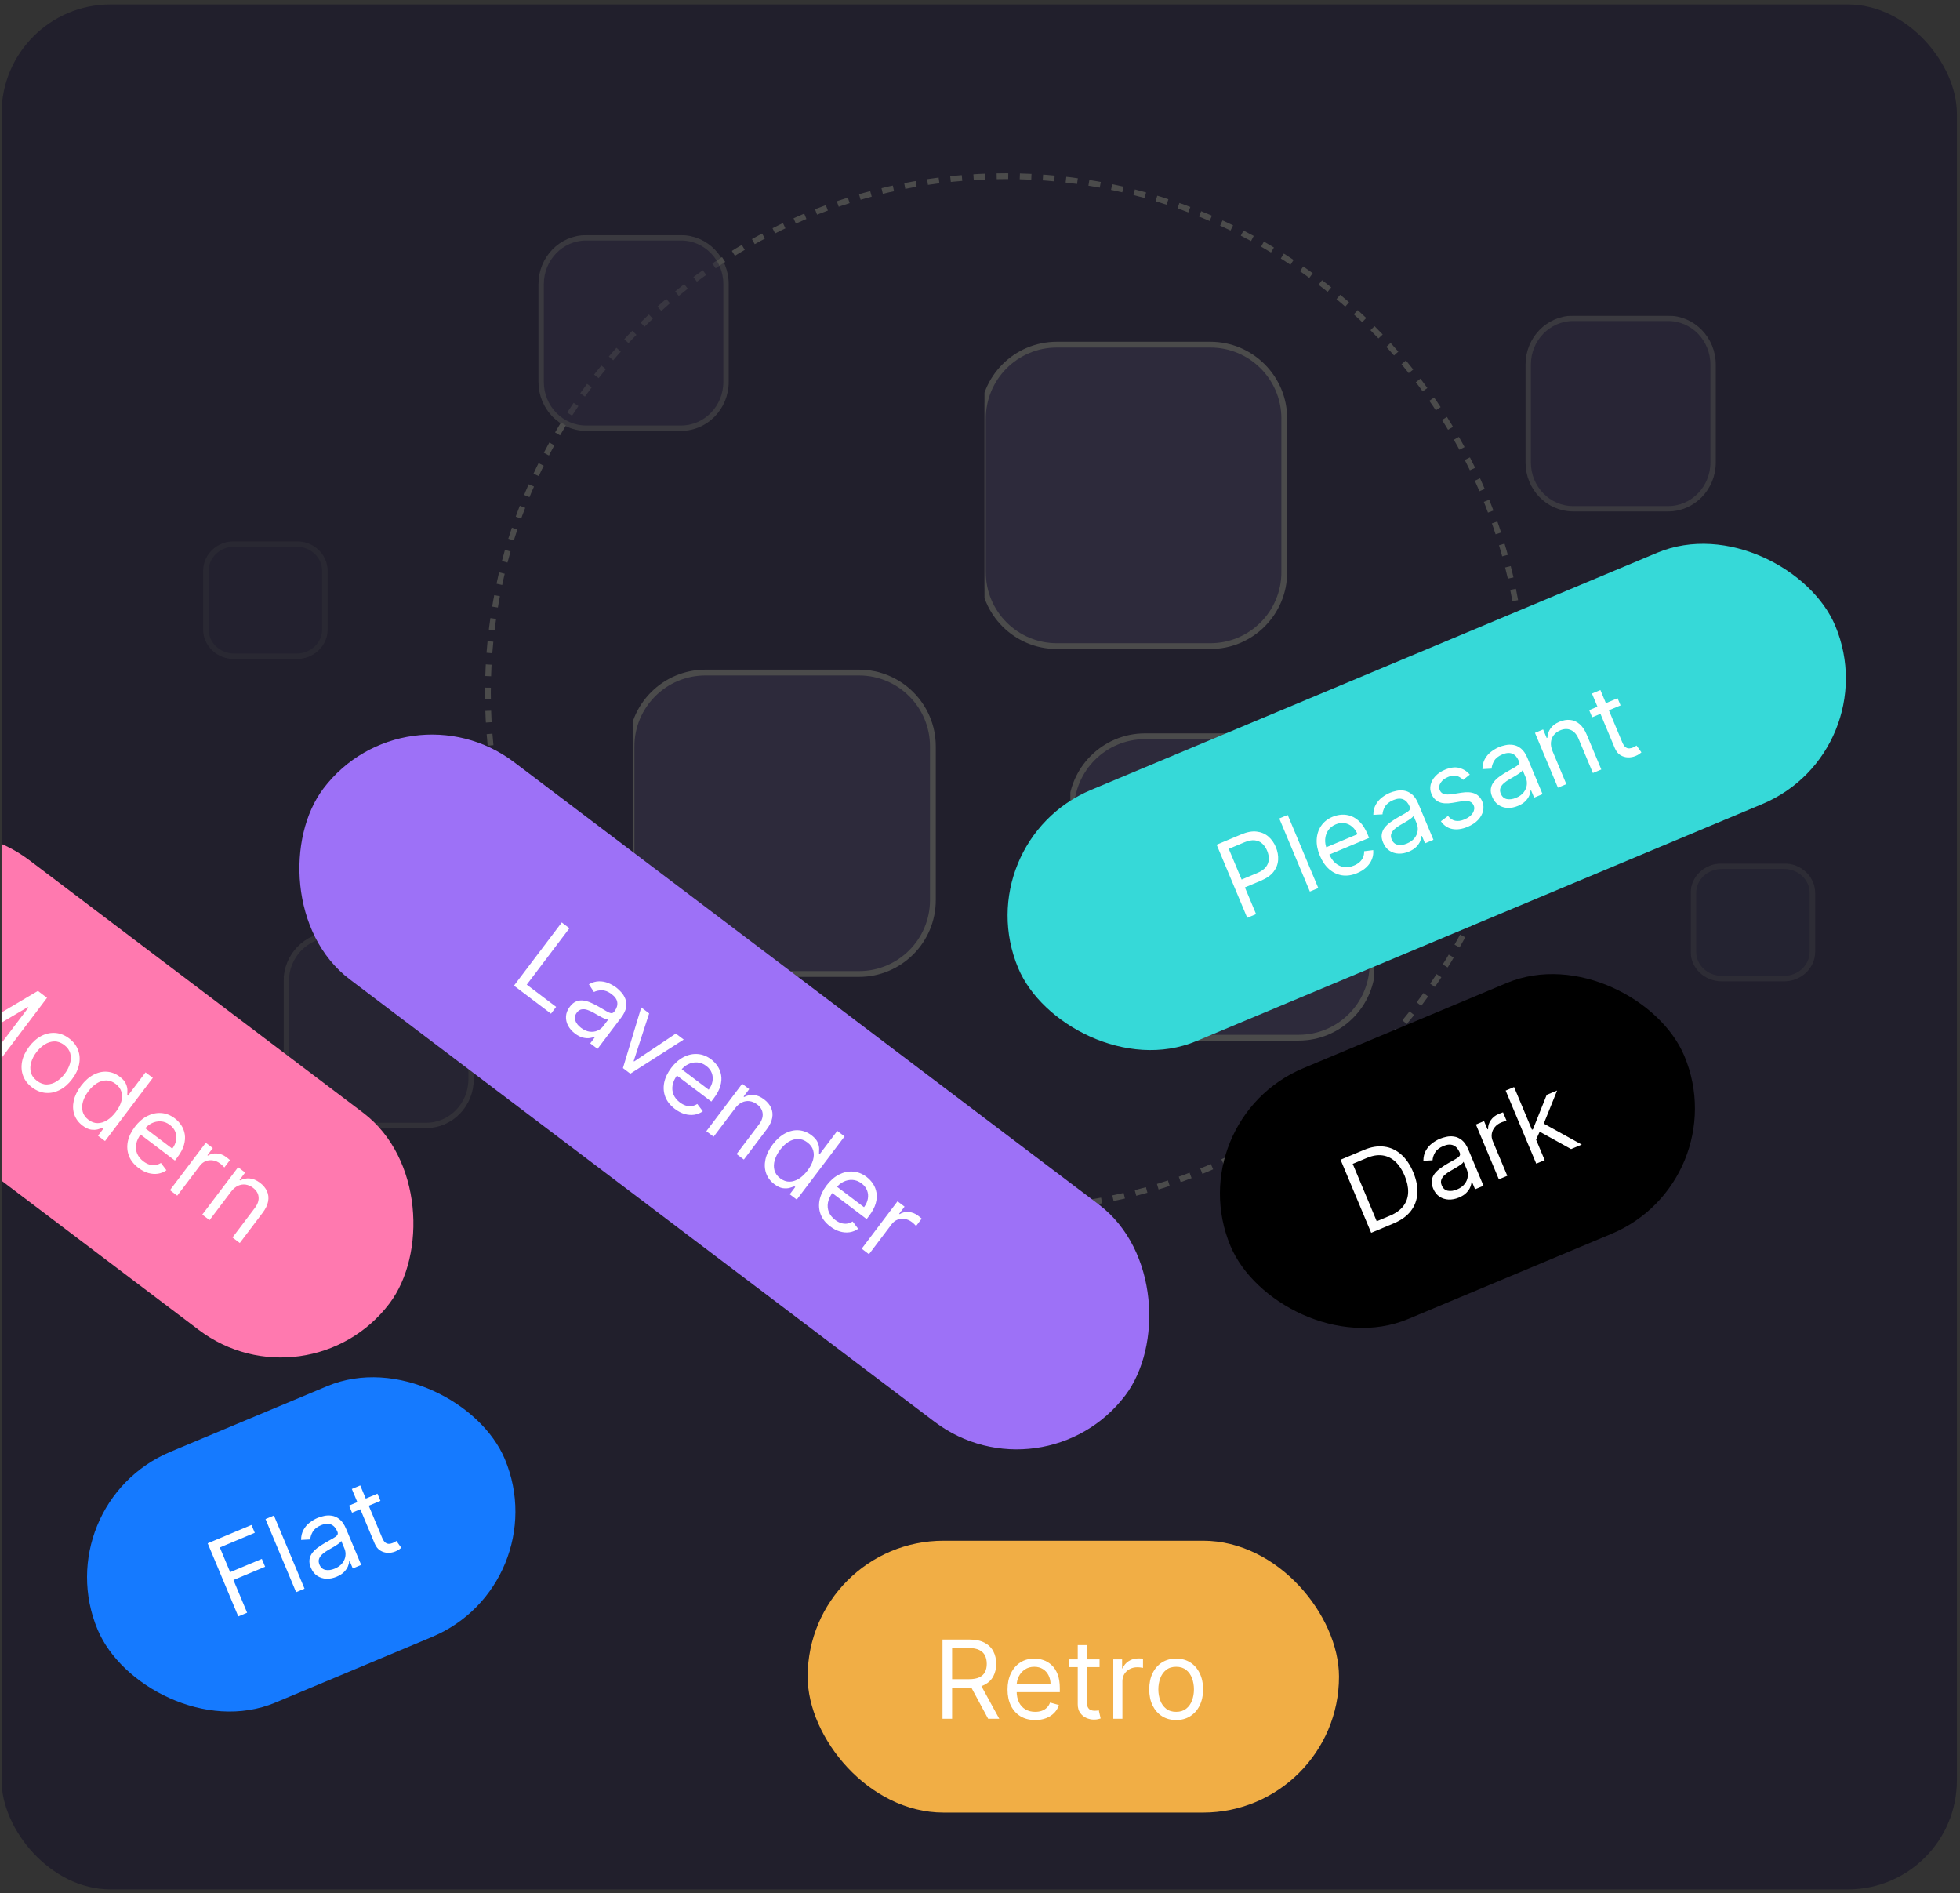
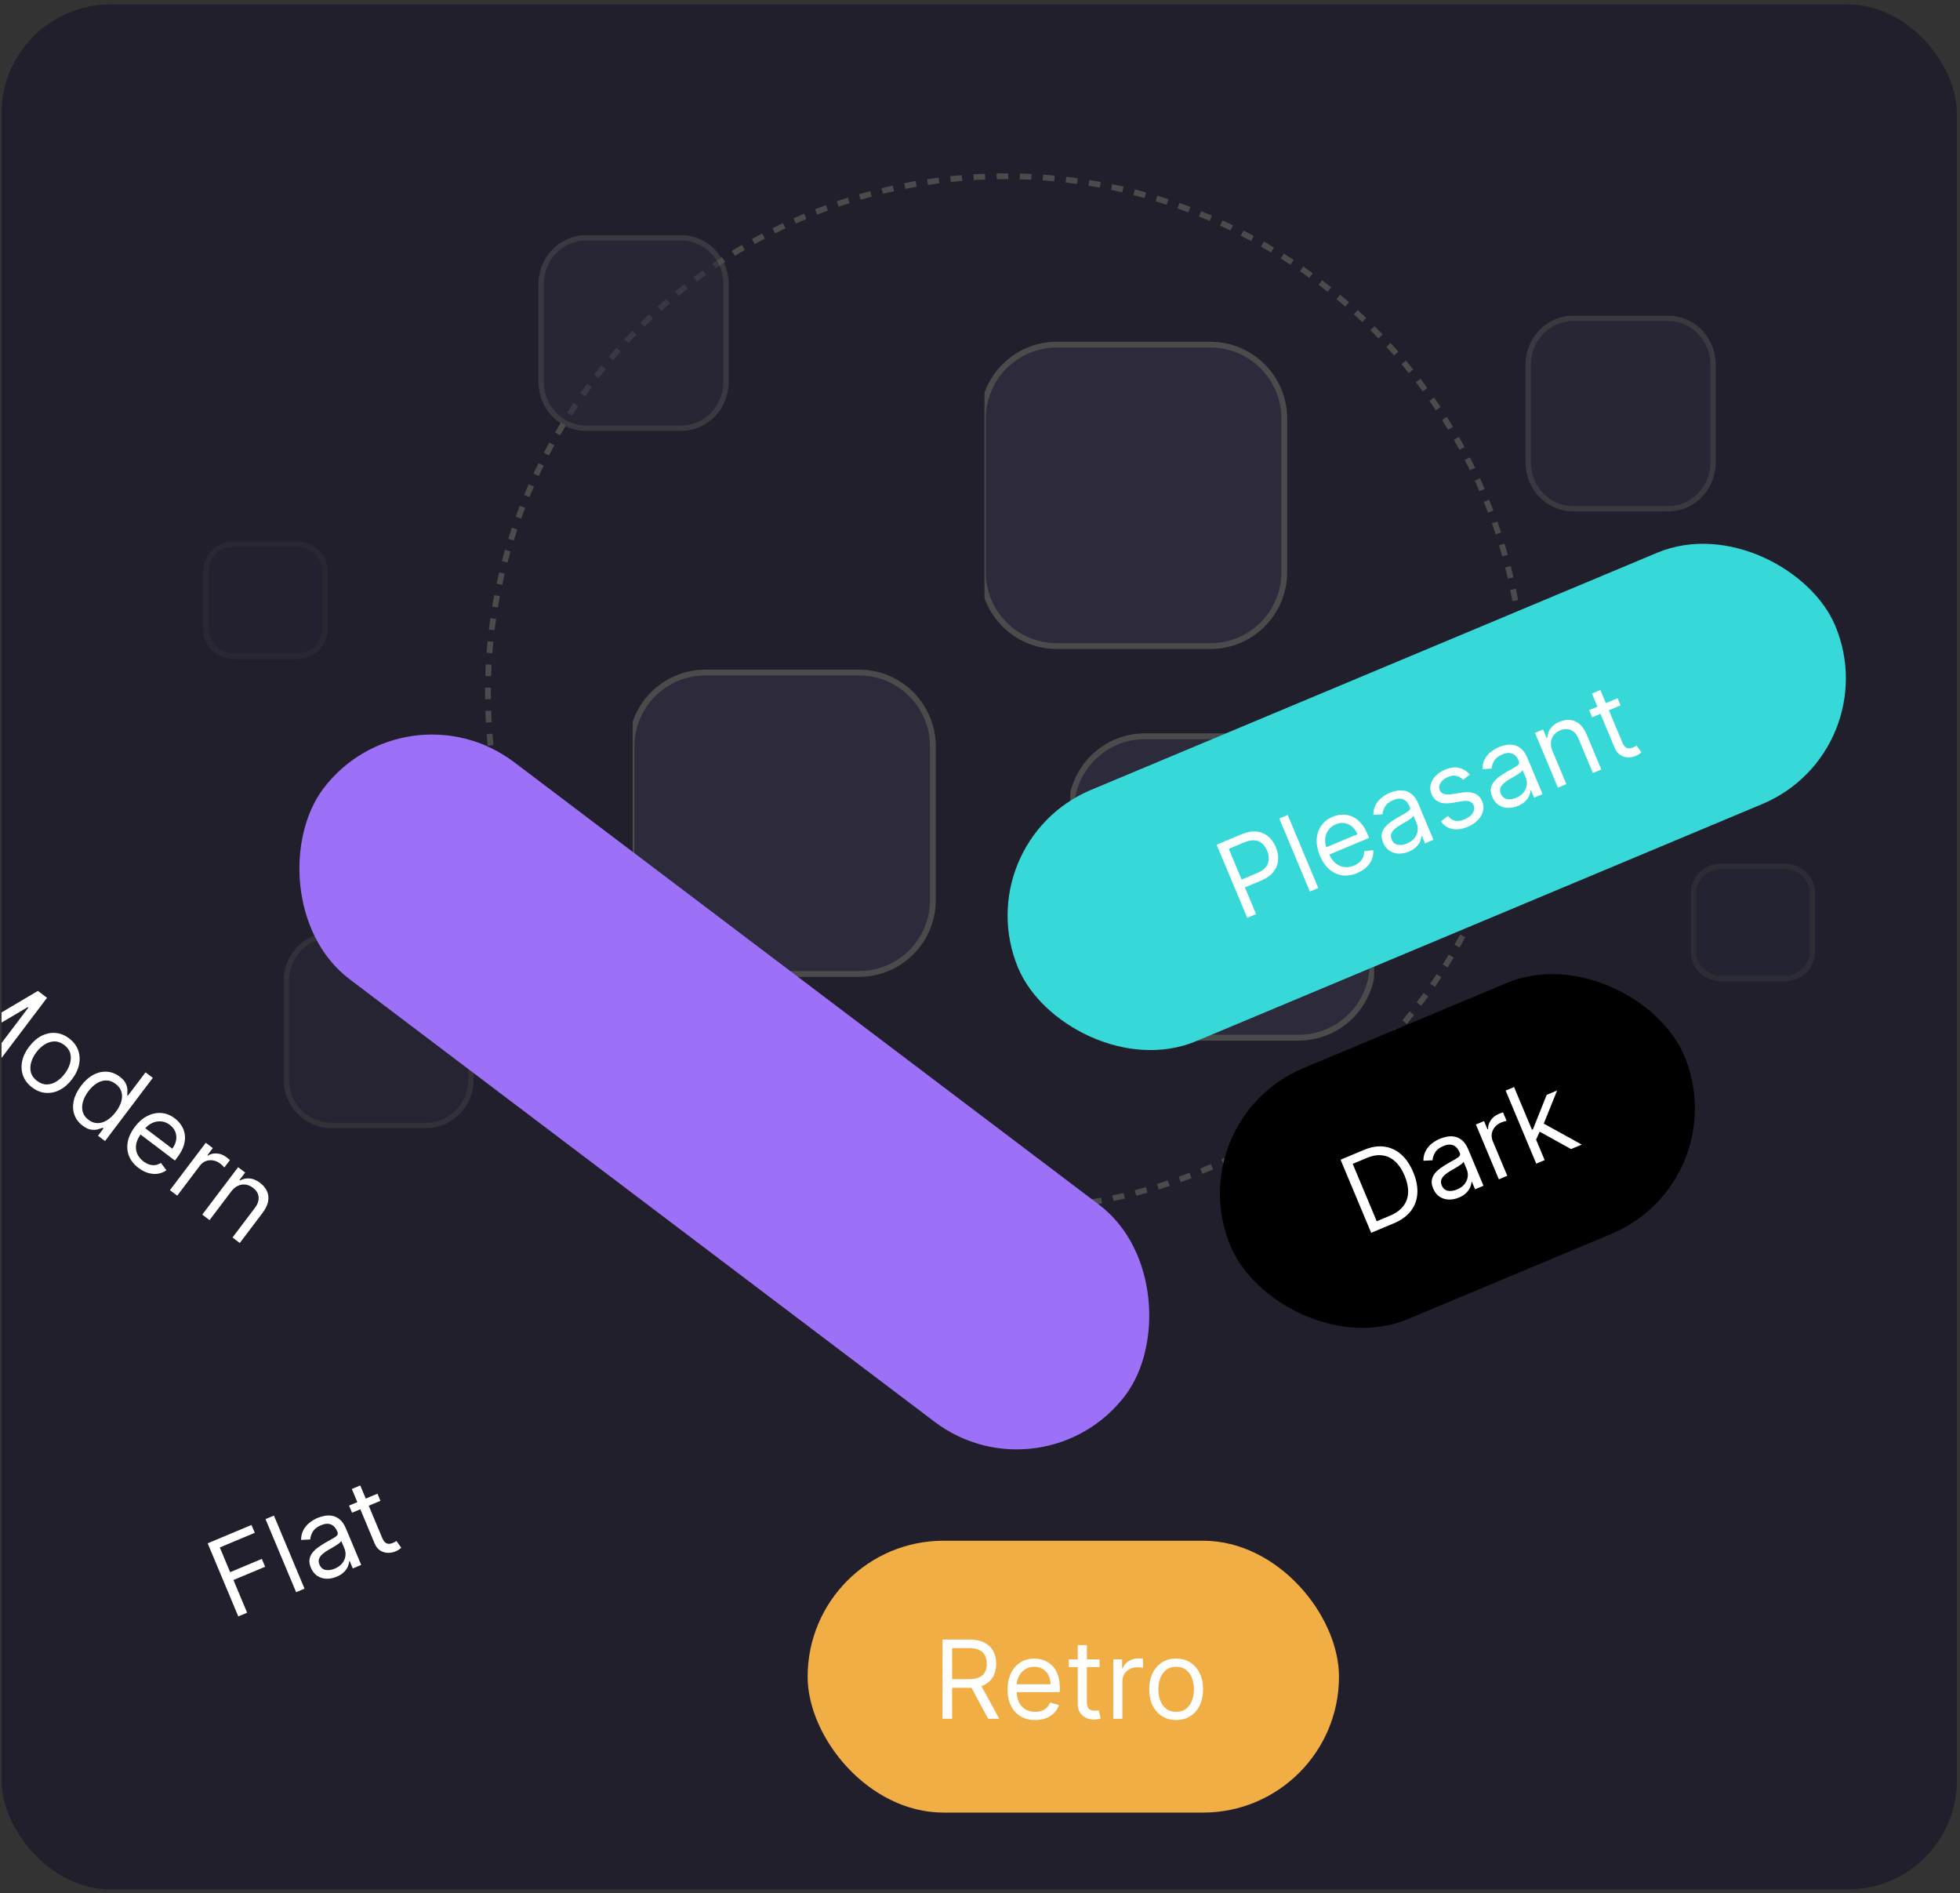
<svg xmlns="http://www.w3.org/2000/svg" width="349" height="337" viewBox="0 0 349 337" fill="none">
  <rect x="0" y="0" width="349" height="337" fill="#333333" stroke="none" />
  <g clip-path="url(#clip0_1610_6209)">
    <rect x="0.276" y="0.791" width="348.167" height="335.56" rx="19.396" fill="#211F2C" />
    <g clip-path="url(#clip1_1610_6209)">
      <g clip-path="url(#clip2_1610_6209)">
        <path d="M271.272 123.33C271.272 72.541 229.994 31.369 179.075 31.369C128.156 31.369 86.878 72.541 86.878 123.33C86.878 174.118 128.156 215.29 179.075 215.29C229.994 215.29 271.272 174.118 271.272 123.33Z" stroke="#4B4B4B" stroke-width="1.029" stroke-dasharray="2.06 2.06" />
      </g>
    </g>
    <g clip-path="url(#clip3_1610_6209)">
      <g clip-path="url(#clip4_1610_6209)">
        <g clip-path="url(#clip5_1610_6209)">
          <path d="M215.522 61.356H188.175C180.909 61.356 175.018 67.247 175.018 74.514V101.861C175.018 109.128 180.909 115.018 188.175 115.018H215.522C222.789 115.018 228.68 109.128 228.68 101.861V74.514C228.68 67.247 222.789 61.356 215.522 61.356Z" fill="#2D2A3B" />
          <path d="M215.522 61.356H188.175C180.909 61.356 175.018 67.247 175.018 74.514V101.861C175.018 109.128 180.909 115.018 188.175 115.018H215.522C222.789 115.018 228.68 109.128 228.68 101.861V74.514C228.68 67.247 222.789 61.356 215.522 61.356Z" stroke="#4B4B4B" stroke-width="1.031" />
        </g>
      </g>
    </g>
    <g clip-path="url(#clip6_1610_6209)">
      <g clip-path="url(#clip7_1610_6209)">
        <g clip-path="url(#clip8_1610_6209)">
          <path d="M152.955 119.726H125.608C118.342 119.726 112.451 125.616 112.451 132.883V160.23C112.451 167.497 118.342 173.388 125.608 173.388H152.955C160.222 173.388 166.113 167.497 166.113 160.23V132.883C166.113 125.616 160.222 119.726 152.955 119.726Z" fill="#2D2A3B" />
          <path d="M152.955 119.726H125.608C118.342 119.726 112.451 125.616 112.451 132.883V160.23C112.451 167.497 118.342 173.388 125.608 173.388H152.955C160.222 173.388 166.113 167.497 166.113 160.23V132.883C166.113 125.616 160.222 119.726 152.955 119.726Z" stroke="#4B4B4B" stroke-width="1.031" />
        </g>
      </g>
    </g>
    <g clip-path="url(#clip9_1610_6209)">
      <g clip-path="url(#clip10_1610_6209)">
        <g clip-path="url(#clip11_1610_6209)">
          <path d="M231.236 131.068H203.888C196.622 131.068 190.731 136.959 190.731 144.226V171.573C190.731 178.839 196.622 184.73 203.888 184.73H231.236C238.502 184.73 244.393 178.839 244.393 171.573V144.226C244.393 136.959 238.502 131.068 231.236 131.068Z" fill="#2D2A3B" />
          <path d="M231.236 131.068H203.888C196.622 131.068 190.731 136.959 190.731 144.226V171.573C190.731 178.839 196.622 184.73 203.888 184.73H231.236C238.502 184.73 244.393 178.839 244.393 171.573V144.226C244.393 136.959 238.502 131.068 231.236 131.068Z" stroke="#4B4B4B" stroke-width="1.031" />
        </g>
      </g>
    </g>
    <g clip-path="url(#clip12_1610_6209)">
      <g clip-path="url(#clip13_1610_6209)">
        <g opacity="0.2">
          <path d="M52.803 96.838H41.708C38.922 96.838 36.663 98.97 36.663 101.599V112.071C36.663 114.701 38.922 116.833 41.708 116.833H52.803C55.589 116.833 57.848 114.701 57.848 112.071V101.599C57.848 98.97 55.589 96.838 52.803 96.838Z" fill="#2D2A3B" />
          <path d="M52.803 96.838H41.708C38.922 96.838 36.663 98.97 36.663 101.599V112.071C36.663 114.701 38.922 116.833 41.708 116.833H52.803C55.589 116.833 57.848 114.701 57.848 112.071V101.599C57.848 98.97 55.589 96.838 52.803 96.838Z" stroke="#4B4B4B" stroke-width="0.979" />
        </g>
      </g>
    </g>
    <g clip-path="url(#clip14_1610_6209)">
      <g clip-path="url(#clip15_1610_6209)">
        <g opacity="0.3">
          <path d="M164.693 201.045H153.597C150.811 201.045 148.553 203.178 148.553 205.809V216.286C148.553 218.917 150.811 221.05 153.597 221.05H164.693C167.479 221.05 169.737 218.917 169.737 216.286V205.809C169.737 203.178 167.479 201.045 164.693 201.045Z" fill="#2D2A3B" />
          <path d="M164.693 201.045H153.597C150.811 201.045 148.553 203.178 148.553 205.809V216.286C148.553 218.917 150.811 221.05 153.597 221.05H164.693C167.479 221.05 169.737 218.917 169.737 216.286V205.809C169.737 203.178 167.479 201.045 164.693 201.045Z" stroke="#4B4B4B" stroke-width="0.979" />
        </g>
      </g>
    </g>
    <g clip-path="url(#clip16_1610_6209)">
      <g clip-path="url(#clip17_1610_6209)">
        <g opacity="0.3">
          <path d="M317.675 154.2H306.579C303.793 154.2 301.534 156.333 301.534 158.963V169.441C301.534 172.072 303.793 174.205 306.579 174.205H317.675C320.461 174.205 322.719 172.072 322.719 169.441V158.963C322.719 156.333 320.461 154.2 317.675 154.2Z" fill="#2D2A3B" />
          <path d="M317.675 154.2H306.579C303.793 154.2 301.534 156.333 301.534 158.963V169.441C301.534 172.072 303.793 174.205 306.579 174.205H317.675C320.461 174.205 322.719 172.072 322.719 169.441V158.963C322.719 156.333 320.461 154.2 317.675 154.2Z" stroke="#4B4B4B" stroke-width="0.979" />
        </g>
      </g>
    </g>
    <g clip-path="url(#clip18_1610_6209)">
      <g clip-path="url(#clip19_1610_6209)">
        <g opacity="0.6">
          <path d="M297.04 56.672H280.111C275.695 56.672 272.116 60.357 272.116 64.904V82.334C272.116 86.88 275.695 90.566 280.111 90.566H297.04C301.455 90.566 305.035 86.88 305.035 82.334V64.904C305.035 60.357 301.455 56.672 297.04 56.672Z" fill="#2D2A3B" />
          <path d="M297.04 56.672H280.111C275.695 56.672 272.116 60.357 272.116 64.904V82.334C272.116 86.88 275.695 90.566 280.111 90.566H297.04C301.455 90.566 305.035 86.88 305.035 82.334V64.904C305.035 60.357 301.455 56.672 297.04 56.672Z" stroke="#4B4B4B" stroke-width="0.953" />
        </g>
      </g>
    </g>
    <g clip-path="url(#clip20_1610_6209)">
      <g clip-path="url(#clip21_1610_6209)">
        <g opacity="0.4">
          <path d="M75.886 166.465H58.958C54.542 166.465 50.963 170.149 50.963 174.694V192.119C50.963 196.664 54.542 200.348 58.958 200.348H75.886C80.302 200.348 83.882 196.664 83.882 192.119V174.694C83.882 170.149 80.302 166.465 75.886 166.465Z" fill="#2D2A3B" />
          <path d="M75.886 166.465H58.958C54.542 166.465 50.963 170.149 50.963 174.694V192.119C50.963 196.664 54.542 200.348 58.958 200.348H75.886C80.302 200.348 83.882 196.664 83.882 192.119V174.694C83.882 170.149 80.302 166.465 75.886 166.465Z" stroke="#4B4B4B" stroke-width="0.953" />
        </g>
      </g>
    </g>
    <g clip-path="url(#clip22_1610_6209)">
      <g clip-path="url(#clip23_1610_6209)">
        <g opacity="0.6">
          <path d="M121.281 42.34H104.353C99.937 42.34 96.358 46.025 96.358 50.57V67.994C96.358 72.539 99.937 76.224 104.353 76.224H121.281C125.697 76.224 129.277 72.539 129.277 67.994V50.57C129.277 46.025 125.697 42.34 121.281 42.34Z" fill="#2D2A3B" />
          <path d="M121.281 42.34H104.353C99.937 42.34 96.358 46.025 96.358 50.57V67.994C96.358 72.539 99.937 76.224 104.353 76.224H121.281C125.697 76.224 129.277 72.539 129.277 67.994V50.57C129.277 46.025 125.697 42.34 121.281 42.34Z" stroke="#4B4B4B" stroke-width="0.953" />
        </g>
      </g>
    </g>
-     <rect x="8.034" y="267.795" width="78.612" height="48.397" rx="24.198" transform="rotate(-22.723 8.034 267.795)" fill="#157AFF" />
    <path d="M42.429 287.757L36.98 274.745L44.782 271.478L45.367 272.875L39.141 275.483L40.982 279.879L46.624 277.517L47.209 278.915L41.567 281.277L44.004 287.097L42.429 287.757ZM48.776 269.805L54.225 282.817L52.726 283.444L47.277 270.433L48.776 269.805ZM59.939 280.693C59.321 280.952 58.711 281.07 58.109 281.048C57.506 281.022 56.963 280.849 56.48 280.528C55.995 280.203 55.62 279.723 55.354 279.088C55.12 278.529 55.04 278.03 55.115 277.59C55.188 277.146 55.367 276.748 55.652 276.394C55.938 276.041 56.282 275.722 56.686 275.439C57.092 275.149 57.51 274.88 57.938 274.631C58.499 274.306 58.956 274.048 59.309 273.855C59.663 273.657 59.905 273.473 60.034 273.305C60.167 273.135 60.183 272.929 60.082 272.687L60.06 272.637C59.798 272.01 59.422 271.595 58.934 271.391C58.45 271.185 57.862 271.227 57.172 271.516C56.456 271.816 55.96 272.208 55.685 272.692C55.41 273.175 55.264 273.63 55.248 274.055L53.612 274.142C53.617 273.443 53.763 272.839 54.048 272.332C54.336 271.818 54.704 271.39 55.153 271.047C55.605 270.699 56.076 270.422 56.568 270.216C56.881 270.085 57.257 269.972 57.696 269.878C58.136 269.778 58.596 269.763 59.072 269.832C59.554 269.899 60.018 270.11 60.465 270.466C60.913 270.821 61.299 271.386 61.624 272.161L64.316 278.591L62.817 279.219L62.263 277.897L62.187 277.929C62.174 278.184 62.1 278.481 61.964 278.822C61.827 279.163 61.598 279.5 61.275 279.835C60.952 280.169 60.507 280.455 59.939 280.693ZM59.604 279.25C60.197 279.002 60.648 278.676 60.957 278.273C61.27 277.868 61.453 277.437 61.507 276.982C61.564 276.525 61.508 276.093 61.337 275.686L60.763 274.314C60.731 274.417 60.621 274.545 60.431 274.699C60.244 274.847 60.021 275.003 59.761 275.167C59.503 275.324 59.25 275.475 59.002 275.619C58.756 275.757 58.557 275.87 58.405 275.959C58.036 276.173 57.707 276.408 57.416 276.664C57.127 276.914 56.926 277.195 56.813 277.506C56.702 277.812 56.726 278.155 56.886 278.536C57.104 279.057 57.461 279.371 57.959 279.476C58.458 279.575 59.007 279.5 59.604 279.25ZM67.21 265.909L67.742 267.179L62.685 269.297L62.153 268.027L67.21 265.909ZM62.648 265.071L64.147 264.443L68.042 273.745C68.22 274.168 68.414 274.46 68.626 274.621C68.84 274.775 69.059 274.847 69.284 274.838C69.511 274.822 69.735 274.768 69.956 274.676C70.121 274.607 70.253 274.542 70.352 274.48C70.449 274.415 70.526 274.362 70.585 274.323L71.454 275.542C71.368 275.623 71.242 275.72 71.076 275.835C70.911 275.953 70.689 276.071 70.41 276.188C69.986 276.366 69.533 276.448 69.05 276.437C68.572 276.423 68.121 276.286 67.698 276.025C67.279 275.762 66.951 275.347 66.713 274.779L62.648 265.071Z" fill="white" />
    <rect x="171.935" y="149.972" width="157.733" height="48.491" rx="24.246" transform="rotate(-22.723 171.935 149.972)" fill="#36D9D8" />
    <path d="M222.084 163.388L216.635 150.376L221.031 148.535C222.052 148.108 222.964 147.942 223.766 148.039C224.571 148.131 225.26 148.422 225.835 148.913C226.409 149.405 226.856 150.034 227.177 150.8C227.498 151.567 227.634 152.329 227.583 153.087C227.536 153.844 227.267 154.544 226.775 155.188C226.281 155.828 225.528 156.36 224.516 156.784L221.364 158.103L220.779 156.706L223.879 155.407C224.578 155.115 225.089 154.759 225.411 154.34C225.734 153.921 225.904 153.467 225.923 152.976C225.944 152.479 225.845 151.97 225.627 151.449C225.409 150.928 225.116 150.503 224.75 150.174C224.387 149.843 223.943 149.651 223.418 149.597C222.89 149.539 222.273 149.658 221.566 149.954L218.796 151.114L223.659 162.728L222.084 163.388ZM229.288 145.078L234.737 158.089L233.237 158.717L227.788 145.705L229.288 145.078ZM241.659 155.429C240.719 155.823 239.821 155.955 238.965 155.825C238.112 155.69 237.344 155.324 236.662 154.729C235.982 154.128 235.433 153.327 235.014 152.328C234.595 151.328 234.408 150.371 234.453 149.456C234.501 148.535 234.763 147.723 235.241 147.02C235.721 146.312 236.401 145.773 237.282 145.404C237.79 145.191 238.328 145.065 238.894 145.027C239.461 144.989 240.027 145.076 240.593 145.287C241.158 145.493 241.691 145.857 242.193 146.379C242.695 146.9 243.137 147.617 243.519 148.527L243.785 149.163L236.262 152.313L235.719 151.017L241.717 148.505C241.486 147.954 241.171 147.509 240.769 147.169C240.372 146.828 239.92 146.616 239.413 146.535C238.911 146.452 238.388 146.524 237.846 146.751C237.249 147.001 236.794 147.365 236.482 147.845C236.172 148.318 236 148.838 235.963 149.406C235.927 149.974 236.022 150.526 236.247 151.064L236.609 151.928C236.918 152.665 237.306 153.237 237.775 153.643C238.246 154.043 238.767 154.281 239.336 154.356C239.903 154.427 240.49 154.336 241.095 154.082C241.489 153.917 241.822 153.713 242.094 153.47C242.368 153.221 242.574 152.935 242.713 152.613C242.85 152.287 242.911 151.928 242.897 151.536L244.515 151.336C244.569 151.891 244.493 152.43 244.289 152.954C244.084 153.473 243.76 153.947 243.317 154.376C242.873 154.802 242.32 155.152 241.659 155.429ZM250.863 151.605C250.245 151.864 249.635 151.982 249.033 151.96C248.43 151.934 247.887 151.761 247.404 151.44C246.92 151.115 246.545 150.635 246.278 150C246.044 149.441 245.965 148.942 246.039 148.502C246.113 148.058 246.292 147.66 246.577 147.306C246.862 146.953 247.206 146.634 247.61 146.351C248.017 146.061 248.434 145.792 248.862 145.543C249.424 145.218 249.88 144.959 250.233 144.767C250.588 144.569 250.83 144.385 250.958 144.217C251.091 144.047 251.107 143.841 251.006 143.599L250.985 143.549C250.722 142.922 250.347 142.507 249.858 142.303C249.374 142.097 248.786 142.139 248.096 142.428C247.38 142.728 246.885 143.12 246.609 143.604C246.334 144.087 246.188 144.542 246.172 144.967L244.536 145.054C244.542 144.355 244.687 143.751 244.972 143.244C245.26 142.73 245.629 142.302 246.078 141.959C246.529 141.611 247 141.334 247.492 141.128C247.805 140.997 248.181 140.884 248.62 140.79C249.061 140.69 249.52 140.675 249.997 140.744C250.478 140.811 250.942 141.022 251.39 141.378C251.837 141.733 252.223 142.298 252.548 143.073L255.24 149.503L253.741 150.131L253.188 148.809L253.111 148.841C253.098 149.096 253.024 149.393 252.888 149.734C252.752 150.075 252.522 150.412 252.199 150.747C251.876 151.081 251.431 151.367 250.863 151.605ZM250.528 150.162C251.121 149.914 251.572 149.588 251.881 149.185C252.194 148.78 252.378 148.349 252.431 147.894C252.488 147.437 252.432 147.005 252.262 146.598L251.687 145.226C251.655 145.329 251.545 145.457 251.356 145.611C251.169 145.759 250.945 145.915 250.685 146.079C250.427 146.236 250.174 146.387 249.926 146.531C249.68 146.669 249.481 146.782 249.329 146.871C248.961 147.085 248.631 147.32 248.34 147.576C248.051 147.826 247.85 148.107 247.737 148.418C247.626 148.724 247.65 149.067 247.81 149.448C248.028 149.969 248.386 150.282 248.883 150.388C249.382 150.487 249.931 150.412 250.528 150.162ZM261.718 137.889L260.531 138.834C260.352 138.645 260.136 138.479 259.882 138.337C259.631 138.188 259.336 138.102 258.998 138.08C258.66 138.057 258.272 138.137 257.836 138.32C257.239 138.57 256.799 138.916 256.516 139.358C256.236 139.794 256.183 140.222 256.359 140.641C256.515 141.014 256.774 141.251 257.135 141.354C257.497 141.456 257.996 141.459 258.632 141.362L260.23 141.111C261.191 140.957 261.977 141.009 262.587 141.266C263.196 141.519 263.643 141.986 263.929 142.668C264.163 143.227 264.211 143.795 264.074 144.37C263.941 144.943 263.641 145.477 263.176 145.971C262.711 146.464 262.099 146.87 261.341 147.187C260.345 147.604 259.431 147.733 258.598 147.574C257.765 147.415 257.087 146.957 256.566 146.2L257.84 145.248C258.196 145.716 258.617 146.003 259.104 146.108C259.595 146.211 260.148 146.134 260.762 145.876C261.461 145.584 261.953 145.203 262.24 144.735C262.529 144.26 262.586 143.813 262.41 143.394C262.269 143.055 262.031 142.821 261.698 142.691C261.363 142.558 260.926 142.537 260.387 142.628L258.601 142.928C257.619 143.09 256.825 143.037 256.219 142.768C255.616 142.493 255.173 142.018 254.891 141.345C254.661 140.794 254.612 140.243 254.743 139.69C254.879 139.135 255.166 138.624 255.603 138.157C256.044 137.689 256.607 137.311 257.293 137.024C258.259 136.619 259.106 136.513 259.834 136.706C260.566 136.898 261.194 137.292 261.718 137.889ZM270.292 143.468C269.674 143.727 269.064 143.846 268.462 143.824C267.859 143.798 267.316 143.625 266.833 143.304C266.348 142.979 265.973 142.499 265.707 141.864C265.473 141.305 265.393 140.805 265.468 140.366C265.541 139.922 265.72 139.524 266.005 139.17C266.29 138.817 266.635 138.498 267.039 138.215C267.445 137.925 267.863 137.656 268.291 137.406C268.852 137.082 269.309 136.823 269.661 136.631C270.016 136.432 270.258 136.249 270.387 136.081C270.52 135.911 270.536 135.705 270.435 135.463L270.413 135.413C270.151 134.786 269.775 134.37 269.287 134.167C268.802 133.961 268.215 134.003 267.525 134.292C266.809 134.592 266.313 134.984 266.038 135.468C265.763 135.951 265.617 136.406 265.601 136.831L263.965 136.918C263.97 136.219 264.116 135.615 264.401 135.107C264.689 134.594 265.057 134.166 265.506 133.823C265.958 133.475 266.429 133.198 266.92 132.992C267.234 132.861 267.61 132.748 268.048 132.654C268.489 132.554 268.948 132.539 269.425 132.608C269.907 132.675 270.371 132.886 270.818 133.242C271.266 133.597 271.652 134.162 271.976 134.937L274.669 141.367L273.17 141.995L272.616 140.673L272.54 140.705C272.527 140.959 272.452 141.257 272.316 141.598C272.18 141.938 271.951 142.276 271.628 142.61C271.305 142.945 270.86 143.231 270.292 143.468ZM269.957 142.026C270.55 141.777 271.001 141.452 271.31 141.048C271.623 140.643 271.806 140.213 271.86 139.758C271.917 139.301 271.861 138.869 271.69 138.462L271.116 137.09C271.084 137.193 270.974 137.321 270.784 137.475C270.597 137.623 270.374 137.779 270.114 137.943C269.856 138.1 269.603 138.251 269.355 138.395C269.109 138.533 268.91 138.646 268.758 138.734C268.389 138.948 268.06 139.184 267.769 139.44C267.48 139.69 267.279 139.971 267.166 140.282C267.054 140.588 267.079 140.931 267.238 141.312C267.457 141.833 267.814 142.146 268.311 142.252C268.811 142.351 269.359 142.276 269.957 142.026ZM276.447 133.722L278.905 139.593L277.406 140.221L273.319 130.462L274.768 129.855L275.406 131.38L275.533 131.327C275.554 130.736 275.735 130.192 276.075 129.696C276.413 129.196 276.951 128.792 277.688 128.483C278.349 128.206 278.983 128.1 279.593 128.163C280.2 128.223 280.756 128.468 281.26 128.899C281.762 129.326 282.187 129.954 282.535 130.784L285.131 136.985L283.632 137.613L281.078 131.514C280.757 130.747 280.308 130.234 279.73 129.972C279.151 129.707 278.514 129.72 277.82 130.011C277.341 130.211 276.957 130.494 276.667 130.86C276.381 131.223 276.213 131.649 276.164 132.138C276.115 132.627 276.209 133.155 276.447 133.722ZM288.029 124.302L288.561 125.573L283.504 127.69L282.971 126.42L288.029 124.302ZM283.466 123.464L284.966 122.837L288.861 132.138C289.038 132.561 289.233 132.853 289.444 133.014C289.658 133.168 289.878 133.24 290.103 133.231C290.33 133.215 290.554 133.161 290.774 133.069C290.939 133 291.071 132.935 291.17 132.873C291.267 132.808 291.345 132.755 291.403 132.716L292.272 133.935C292.186 134.016 292.06 134.114 291.894 134.228C291.73 134.347 291.508 134.464 291.228 134.582C290.805 134.759 290.351 134.842 289.869 134.83C289.39 134.816 288.939 134.679 288.516 134.418C288.098 134.155 287.769 133.74 287.532 133.172L283.466 123.464Z" fill="white" />
    <rect x="209.758" y="199.503" width="87.612" height="48.397" rx="24.198" transform="rotate(-22.723 209.758 199.503)" fill="black" />
    <path d="M248.168 217.784L244.152 219.465L238.703 206.454L242.897 204.698C244.159 204.169 245.348 203.977 246.464 204.122C247.579 204.263 248.578 204.718 249.463 205.488C250.346 206.253 251.069 207.309 251.634 208.656C252.201 210.011 252.448 211.279 252.375 212.46C252.3 213.636 251.911 214.68 251.208 215.592C250.503 216.5 249.489 217.23 248.168 217.784ZM245.143 217.408L247.481 216.429C248.557 215.978 249.361 215.397 249.895 214.686C250.428 213.975 250.708 213.163 250.734 212.251C250.761 211.339 250.552 210.353 250.109 209.294C249.669 208.244 249.119 207.412 248.458 206.797C247.796 206.178 247.038 205.808 246.186 205.687C245.332 205.562 244.397 205.712 243.38 206.138L240.864 207.192L245.143 217.408ZM259.776 213.192C259.157 213.451 258.547 213.569 257.946 213.547C257.342 213.521 256.799 213.348 256.317 213.027C255.832 212.702 255.457 212.222 255.191 211.587C254.957 211.028 254.877 210.529 254.952 210.089C255.025 209.645 255.204 209.247 255.489 208.893C255.774 208.54 256.119 208.221 256.523 207.938C256.929 207.648 257.346 207.379 257.775 207.129C258.336 206.805 258.793 206.546 259.145 206.354C259.5 206.156 259.742 205.972 259.871 205.804C260.004 205.634 260.019 205.428 259.918 205.186L259.897 205.136C259.634 204.509 259.259 204.093 258.77 203.89C258.286 203.684 257.699 203.726 257.008 204.015C256.293 204.315 255.797 204.707 255.522 205.191C255.246 205.674 255.101 206.129 255.084 206.554L253.448 206.641C253.454 205.942 253.6 205.338 253.885 204.831C254.173 204.317 254.541 203.889 254.99 203.546C255.441 203.198 255.913 202.921 256.404 202.715C256.718 202.584 257.094 202.471 257.532 202.377C257.973 202.277 258.432 202.262 258.909 202.331C259.39 202.398 259.855 202.609 260.302 202.965C260.75 203.32 261.136 203.885 261.46 204.66L264.153 211.09L262.653 211.718L262.1 210.396L262.024 210.428C262.011 210.682 261.936 210.98 261.8 211.321C261.664 211.662 261.435 211.999 261.112 212.333C260.789 212.668 260.343 212.954 259.776 213.192ZM259.44 211.749C260.033 211.501 260.484 211.175 260.794 210.772C261.107 210.367 261.29 209.936 261.343 209.481C261.401 209.024 261.344 208.592 261.174 208.185L260.599 206.813C260.568 206.916 260.457 207.044 260.268 207.198C260.081 207.346 259.857 207.502 259.597 207.666C259.34 207.823 259.087 207.974 258.838 208.118C258.592 208.256 258.393 208.369 258.241 208.458C257.873 208.672 257.543 208.907 257.252 209.163C256.964 209.413 256.763 209.694 256.649 210.005C256.538 210.311 256.563 210.654 256.722 211.035C256.94 211.556 257.298 211.869 257.795 211.975C258.295 212.074 258.843 211.999 259.44 211.749ZM266.89 209.944L262.803 200.185L264.251 199.578L264.869 201.052L264.97 201.01C264.946 200.452 265.104 199.926 265.444 199.43C265.784 198.934 266.246 198.564 266.831 198.319C266.941 198.273 267.079 198.217 267.246 198.152C267.413 198.088 267.541 198.042 267.629 198.015L268.268 199.539C268.211 199.548 268.087 199.578 267.894 199.629C267.704 199.673 267.509 199.737 267.31 199.821C266.836 200.019 266.454 200.296 266.164 200.652C265.878 201.001 265.699 201.394 265.628 201.832C265.56 202.264 265.618 202.7 265.803 203.14L268.389 209.316L266.89 209.944ZM273.454 203.013L272.652 201.168L272.957 201.041L275.406 194.907L277.261 194.13L274.639 200.635L274.512 200.688L273.454 203.013ZM273.546 207.156L268.097 194.144L269.597 193.516L275.046 206.528L273.546 207.156ZM279.747 204.559L273.913 201.327L274.544 199.838L281.653 203.761L279.747 204.559Z" fill="white" />
    <rect x="143.81" y="274.282" width="94.612" height="48.397" rx="24.198" fill="#F1AE45" />
    <path d="M167.824 305.98V291.874H172.59C173.692 291.874 174.597 292.062 175.304 292.438C176.011 292.81 176.535 293.322 176.875 293.975C177.215 294.627 177.384 295.368 177.384 296.199C177.384 297.03 177.215 297.767 176.875 298.41C176.535 299.053 176.014 299.558 175.311 299.926C174.609 300.288 173.711 300.47 172.618 300.47H168.761V298.927H172.563C173.316 298.927 173.922 298.817 174.381 298.596C174.845 298.376 175.18 298.064 175.387 297.66C175.598 297.251 175.704 296.764 175.704 296.199C175.704 295.635 175.598 295.141 175.387 294.718C175.176 294.296 174.838 293.97 174.374 293.74C173.911 293.506 173.298 293.389 172.535 293.389H169.532V305.98H167.824ZM174.464 299.643L177.935 305.98H175.952L172.535 299.643H174.464ZM184.333 306.201C183.313 306.201 182.434 305.976 181.695 305.526C180.96 305.071 180.393 304.437 179.993 303.625C179.598 302.807 179.401 301.857 179.401 300.773C179.401 299.689 179.598 298.734 179.993 297.908C180.393 297.076 180.948 296.429 181.66 295.965C182.376 295.497 183.212 295.263 184.167 295.263C184.718 295.263 185.263 295.354 185.8 295.538C186.337 295.722 186.826 296.02 187.267 296.434C187.708 296.842 188.059 297.384 188.321 298.059C188.583 298.734 188.713 299.565 188.713 300.553V301.241H180.558V299.836H187.06C187.06 299.239 186.941 298.707 186.702 298.238C186.468 297.77 186.133 297.4 185.696 297.129C185.265 296.858 184.755 296.723 184.167 296.723C183.52 296.723 182.96 296.884 182.487 297.205C182.018 297.522 181.658 297.935 181.405 298.445C181.153 298.955 181.026 299.501 181.026 300.084V301.021C181.026 301.82 181.164 302.497 181.44 303.053C181.72 303.604 182.108 304.024 182.604 304.313C183.1 304.598 183.676 304.74 184.333 304.74C184.76 304.74 185.145 304.681 185.49 304.561C185.839 304.437 186.14 304.254 186.392 304.01C186.645 303.762 186.84 303.455 186.978 303.087L188.548 303.528C188.383 304.061 188.105 304.529 187.715 304.933C187.324 305.333 186.842 305.645 186.268 305.87C185.694 306.09 185.049 306.201 184.333 306.201ZM195.787 295.4V296.778H190.305V295.4H195.787ZM191.903 292.866H193.528V302.95C193.528 303.409 193.595 303.753 193.728 303.983C193.866 304.208 194.04 304.359 194.251 304.437C194.467 304.511 194.694 304.548 194.933 304.548C195.112 304.548 195.259 304.538 195.374 304.52C195.489 304.497 195.581 304.479 195.65 304.465L195.98 305.925C195.87 305.966 195.716 306.008 195.519 306.049C195.321 306.095 195.071 306.118 194.768 306.118C194.309 306.118 193.859 306.019 193.418 305.822C192.982 305.624 192.619 305.324 192.33 304.919C192.045 304.515 191.903 304.006 191.903 303.39V292.866ZM198.233 305.98V295.4H199.803V296.998H199.913C200.106 296.475 200.455 296.05 200.96 295.724C201.465 295.398 202.035 295.235 202.668 295.235C202.788 295.235 202.937 295.237 203.116 295.242C203.295 295.246 203.431 295.253 203.523 295.263V296.916C203.467 296.902 203.341 296.881 203.144 296.854C202.951 296.822 202.746 296.805 202.531 296.805C202.016 296.805 201.557 296.913 201.153 297.129C200.754 297.34 200.437 297.634 200.203 298.011C199.973 298.383 199.858 298.808 199.858 299.285V305.98H198.233ZM209.426 306.201C208.47 306.201 207.632 305.973 206.911 305.519C206.195 305.064 205.635 304.428 205.231 303.611C204.831 302.793 204.632 301.838 204.632 300.745C204.632 299.643 204.831 298.681 205.231 297.859C205.635 297.037 206.195 296.399 206.911 295.944C207.632 295.49 208.47 295.263 209.426 295.263C210.381 295.263 211.216 295.49 211.933 295.944C212.654 296.399 213.214 297.037 213.613 297.859C214.018 298.681 214.22 299.643 214.22 300.745C214.22 301.838 214.018 302.793 213.613 303.611C213.214 304.428 212.654 305.064 211.933 305.519C211.216 305.973 210.381 306.201 209.426 306.201ZM209.426 304.74C210.151 304.74 210.748 304.554 211.216 304.182C211.685 303.811 212.031 303.321 212.256 302.715C212.481 302.109 212.594 301.453 212.594 300.745C212.594 300.038 212.481 299.379 212.256 298.769C212.031 298.158 211.685 297.664 211.216 297.288C210.748 296.911 210.151 296.723 209.426 296.723C208.7 296.723 208.103 296.911 207.635 297.288C207.166 297.664 206.82 298.158 206.595 298.769C206.37 299.379 206.257 300.038 206.257 300.745C206.257 301.453 206.37 302.109 206.595 302.715C206.82 303.321 207.166 303.811 207.635 304.182C208.103 304.554 208.7 304.74 209.426 304.74Z" fill="white" />
    <rect x="72.2" y="121.05" width="179.052" height="48.491" rx="24.246" transform="rotate(37.103 72.2 121.05)" fill="#9D71F7" />
-     <path d="M91.519 175.466L100.029 164.215L101.391 165.245L93.796 175.287L99.026 179.243L98.112 180.452L91.519 175.466ZM102.379 183.99C101.844 183.586 101.435 183.118 101.151 182.587C100.871 182.052 100.748 181.496 100.782 180.917C100.819 180.335 101.046 179.769 101.461 179.22C101.827 178.737 102.219 178.417 102.636 178.26C103.057 178.101 103.491 178.055 103.94 178.124C104.389 178.193 104.837 178.33 105.286 178.537C105.74 178.743 106.183 178.968 106.614 179.213C107.176 179.535 107.629 179.8 107.973 180.008C108.323 180.215 108.603 180.332 108.813 180.359C109.027 180.388 109.213 180.298 109.371 180.09L109.404 180.046C109.814 179.504 109.984 178.97 109.915 178.446C109.849 177.924 109.517 177.437 108.92 176.986C108.302 176.517 107.714 176.286 107.157 176.291C106.601 176.296 106.135 176.398 105.759 176.598L104.861 175.228C105.468 174.881 106.063 174.704 106.646 174.695C107.234 174.685 107.79 174.789 108.311 175.005C108.839 175.22 109.316 175.488 109.741 175.81C110.012 176.015 110.298 176.283 110.6 176.615C110.908 176.946 111.152 177.335 111.332 177.782C111.516 178.232 111.567 178.739 111.484 179.305C111.402 179.87 111.108 180.488 110.601 181.158L106.396 186.718L105.099 185.737L105.964 184.594L105.898 184.545C105.671 184.661 105.377 184.746 105.014 184.8C104.651 184.854 104.243 184.825 103.792 184.714C103.341 184.603 102.869 184.361 102.379 183.99ZM103.457 182.975C103.97 183.363 104.478 183.589 104.982 183.654C105.49 183.721 105.954 183.663 106.374 183.48C106.799 183.3 107.144 183.034 107.41 182.683L108.307 181.496C108.202 181.52 108.036 181.489 107.807 181.403C107.585 181.316 107.338 181.201 107.066 181.058C106.8 180.915 106.543 180.772 106.294 180.63C106.051 180.486 105.853 180.371 105.7 180.284C105.33 180.073 104.961 179.907 104.593 179.784C104.232 179.66 103.888 179.628 103.562 179.686C103.242 179.743 102.957 179.937 102.708 180.267C102.367 180.717 102.276 181.184 102.435 181.666C102.6 182.148 102.941 182.585 103.457 182.975ZM121.742 185.06L112.239 191.138L110.921 190.14L114.183 179.342L115.589 180.406L112.833 188.892L112.921 188.958L120.336 183.996L121.742 185.06ZM120.174 197.415C119.361 196.8 118.795 196.09 118.477 195.286C118.165 194.48 118.095 193.632 118.267 192.743C118.445 191.853 118.861 190.976 119.515 190.111C120.168 189.247 120.902 188.604 121.716 188.183C122.536 187.761 123.369 187.58 124.217 187.64C125.071 187.698 125.879 188.016 126.64 188.592C127.08 188.924 127.458 189.326 127.776 189.796C128.094 190.267 128.304 190.8 128.406 191.396C128.511 191.987 128.464 192.632 128.266 193.328C128.067 194.024 127.67 194.766 127.075 195.553L126.659 196.103L120.155 191.183L121.003 190.062L126.189 193.985C126.549 193.509 126.775 193.012 126.867 192.494C126.963 191.979 126.918 191.482 126.734 191.003C126.553 190.527 126.228 190.111 125.759 189.756C125.243 189.366 124.699 189.156 124.128 189.127C123.563 189.097 123.027 189.209 122.518 189.464C122.009 189.718 121.578 190.077 121.227 190.543L120.662 191.29C120.18 191.927 119.881 192.55 119.765 193.16C119.656 193.768 119.712 194.337 119.933 194.867C120.157 195.393 120.531 195.855 121.055 196.251C121.395 196.508 121.739 196.693 122.086 196.806C122.439 196.918 122.789 196.953 123.138 196.911C123.489 196.865 123.83 196.738 124.161 196.528L125.148 197.827C124.695 198.152 124.191 198.358 123.636 198.445C123.083 198.528 122.51 198.486 121.917 198.319C121.326 198.149 120.745 197.847 120.174 197.415ZM130.909 197.278L127.069 202.354L125.773 201.374L132.155 192.936L133.408 193.883L132.41 195.202L132.52 195.285C133.042 195.006 133.603 194.889 134.202 194.933C134.805 194.974 135.424 195.236 136.062 195.718C136.633 196.15 137.044 196.645 137.296 197.204C137.549 197.759 137.617 198.362 137.498 199.015C137.381 199.664 137.051 200.347 136.508 201.065L132.453 206.427L131.156 205.446L135.145 200.172C135.647 199.509 135.865 198.863 135.801 198.232C135.739 197.598 135.408 197.054 134.807 196.6C134.393 196.287 133.956 196.097 133.494 196.03C133.036 195.966 132.583 196.035 132.136 196.238C131.689 196.441 131.28 196.788 130.909 197.278ZM137.875 210.804C137.172 210.272 136.686 209.625 136.416 208.863C136.149 208.097 136.11 207.273 136.299 206.391C136.491 205.505 136.925 204.616 137.601 203.722C138.271 202.836 139.005 202.182 139.802 201.76C140.599 201.338 141.403 201.154 142.214 201.209C143.025 201.264 143.785 201.56 144.496 202.097C145.045 202.513 145.41 202.932 145.59 203.357C145.776 203.78 145.867 204.17 145.861 204.529C145.861 204.886 145.853 205.174 145.838 205.392L145.948 205.475L149.089 201.322L150.385 202.303L141.876 213.554L140.623 212.606L141.604 211.31L141.45 211.193C141.238 211.275 140.956 211.367 140.603 211.468C140.253 211.566 139.845 211.583 139.381 211.52C138.919 211.453 138.417 211.214 137.875 210.804ZM138.932 209.773C139.452 210.166 139.994 210.363 140.558 210.363C141.125 210.36 141.684 210.187 142.237 209.845C142.792 209.499 143.31 209.008 143.792 208.371C144.269 207.741 144.594 207.12 144.768 206.509C144.945 205.895 144.954 205.32 144.795 204.785C144.638 204.246 144.296 203.777 143.769 203.378C143.219 202.963 142.655 202.757 142.075 202.762C141.502 202.766 140.943 202.939 140.397 203.28C139.857 203.621 139.363 204.088 138.914 204.681C138.46 205.281 138.139 205.896 137.951 206.526C137.769 207.154 137.75 207.75 137.894 208.314C138.044 208.876 138.39 209.363 138.932 209.773ZM147.835 218.337C147.022 217.722 146.456 217.013 146.138 216.208C145.827 215.402 145.757 214.554 145.928 213.665C146.106 212.775 146.522 211.898 147.176 211.033C147.83 210.169 148.563 209.526 149.377 209.105C150.197 208.684 151.031 208.502 151.878 208.562C152.732 208.62 153.54 208.938 154.302 209.514C154.741 209.846 155.12 210.248 155.437 210.718C155.755 211.189 155.965 211.722 156.067 212.318C156.172 212.91 156.126 213.554 155.927 214.25C155.729 214.946 155.332 215.688 154.736 216.475L154.321 217.025L147.816 212.105L148.664 210.984L153.85 214.907C154.21 214.431 154.436 213.934 154.528 213.416C154.624 212.901 154.58 212.404 154.395 211.925C154.214 211.449 153.89 211.033 153.421 210.679C152.904 210.288 152.361 210.078 151.789 210.049C151.225 210.019 150.688 210.132 150.179 210.386C149.67 210.64 149.24 211 148.888 211.465L148.323 212.212C147.841 212.849 147.542 213.472 147.427 214.082C147.318 214.69 147.374 215.259 147.595 215.789C147.819 216.316 148.192 216.777 148.716 217.173C149.057 217.43 149.4 217.616 149.747 217.728C150.1 217.84 150.451 217.875 150.799 217.833C151.15 217.787 151.491 217.66 151.823 217.45L152.809 218.749C152.356 219.074 151.852 219.28 151.297 219.367C150.745 219.45 150.172 219.408 149.578 219.241C148.987 219.071 148.406 218.77 147.835 218.337ZM153.434 222.296L159.816 213.858L161.069 214.805L160.105 216.08L160.193 216.146C160.662 215.845 161.197 215.717 161.797 215.762C162.396 215.806 162.949 216.02 163.454 216.402C163.549 216.474 163.667 216.566 163.807 216.678C163.947 216.789 164.051 216.876 164.119 216.939L163.121 218.258C163.086 218.213 162.997 218.121 162.857 217.98C162.722 217.838 162.569 217.702 162.397 217.571C161.987 217.261 161.555 217.07 161.103 216.999C160.657 216.926 160.227 216.969 159.813 217.128C159.405 217.286 159.058 217.556 158.769 217.937L154.731 223.277L153.434 222.296Z" fill="white" />
-     <rect x="-14.114" y="138.507" width="122.992" height="48.491" rx="24.246" transform="rotate(37.103 -14.114 138.507)" fill="#FF79AF" />
    <path d="M-2.659 169.287L-1.033 170.517L-4.273 182.748L-4.142 182.848L6.746 176.401L8.372 177.631L-0.138 188.882L-1.412 187.918L5.053 179.37L4.943 179.286L-5.038 185.175L-6.269 184.244L-3.319 173.037L-3.429 172.954L-9.895 181.502L-11.169 180.538L-2.659 169.287ZM5.713 193.583C4.951 193.007 4.42 192.32 4.119 191.523C3.822 190.728 3.759 189.883 3.93 188.987C4.104 188.094 4.521 187.212 5.18 186.34C5.845 185.461 6.585 184.815 7.399 184.4C8.217 183.988 9.049 183.817 9.895 183.887C10.744 183.959 11.55 184.283 12.311 184.86C13.073 185.436 13.602 186.121 13.899 186.916C14.2 187.713 14.262 188.56 14.085 189.457C13.911 190.356 13.492 191.245 12.827 192.124C12.168 192.996 11.431 193.636 10.615 194.044C9.804 194.455 8.973 194.624 8.124 194.552C7.278 194.482 6.475 194.159 5.713 193.583ZM6.594 192.419C7.172 192.856 7.761 193.068 8.359 193.054C8.957 193.04 9.528 192.859 10.073 192.511C10.618 192.164 11.104 191.708 11.531 191.144C11.957 190.58 12.265 189.986 12.454 189.364C12.643 188.741 12.664 188.138 12.518 187.555C12.371 186.972 12.009 186.462 11.43 186.024C10.852 185.586 10.262 185.377 9.661 185.394C9.061 185.412 8.486 185.597 7.938 185.948C7.391 186.299 6.903 186.757 6.477 187.321C6.05 187.885 5.744 188.477 5.558 189.096C5.371 189.715 5.353 190.314 5.502 190.893C5.651 191.473 6.015 191.981 6.594 192.419ZM14.702 200.382C13.998 199.85 13.512 199.203 13.242 198.441C12.976 197.675 12.937 196.851 13.126 195.969C13.318 195.083 13.752 194.194 14.427 193.3C15.098 192.414 15.832 191.76 16.628 191.338C17.426 190.916 18.23 190.732 19.04 190.787C19.851 190.842 20.611 191.138 21.322 191.675C21.871 192.09 22.236 192.51 22.416 192.934C22.603 193.358 22.693 193.748 22.687 194.106C22.687 194.464 22.68 194.752 22.664 194.97L22.774 195.053L25.915 190.9L27.212 191.881L18.702 203.132L17.45 202.184L18.43 200.888L18.276 200.771C18.065 200.853 17.782 200.945 17.429 201.046C17.079 201.144 16.672 201.161 16.207 201.098C15.746 201.031 15.244 200.792 14.702 200.382ZM15.758 199.35C16.278 199.744 16.82 199.941 17.384 199.941C17.951 199.938 18.511 199.765 19.063 199.423C19.618 199.077 20.137 198.586 20.619 197.948C21.095 197.319 21.421 196.698 21.595 196.087C21.772 195.473 21.78 194.898 21.621 194.363C21.464 193.824 21.122 193.355 20.595 192.956C20.046 192.54 19.481 192.335 18.902 192.34C18.328 192.344 17.769 192.517 17.223 192.858C16.683 193.199 16.189 193.665 15.741 194.259C15.286 194.859 14.965 195.474 14.777 196.104C14.595 196.732 14.576 197.328 14.72 197.891C14.87 198.454 15.216 198.94 15.758 199.35ZM24.662 207.915C23.848 207.3 23.283 206.59 22.965 205.786C22.653 204.98 22.583 204.132 22.755 203.243C22.933 202.353 23.349 201.476 24.002 200.611C24.656 199.747 25.39 199.104 26.203 198.683C27.023 198.262 27.857 198.08 28.704 198.14C29.558 198.198 30.366 198.516 31.128 199.092C31.567 199.424 31.946 199.826 32.264 200.296C32.581 200.767 32.791 201.3 32.894 201.896C32.999 202.487 32.952 203.132 32.754 203.828C32.555 204.524 32.158 205.266 31.563 206.053L31.147 206.603L24.643 201.683L25.49 200.562L30.676 204.485C31.036 204.009 31.262 203.512 31.355 202.994C31.45 202.479 31.406 201.982 31.221 201.503C31.041 201.027 30.716 200.611 30.247 200.257C29.731 199.866 29.187 199.656 28.616 199.627C28.051 199.597 27.514 199.71 27.005 199.964C26.497 200.218 26.066 200.578 25.714 201.043L25.149 201.79C24.667 202.427 24.369 203.05 24.253 203.66C24.144 204.268 24.2 204.837 24.421 205.367C24.645 205.893 25.019 206.355 25.542 206.751C25.883 207.008 26.227 207.193 26.573 207.306C26.927 207.418 27.277 207.453 27.625 207.411C27.976 207.365 28.318 207.238 28.649 207.028L29.636 208.327C29.183 208.652 28.678 208.858 28.123 208.945C27.571 209.028 26.998 208.986 26.405 208.819C25.814 208.649 25.233 208.347 24.662 207.915ZM30.261 211.874L36.643 203.436L37.895 204.383L36.931 205.658L37.019 205.724C37.489 205.423 38.023 205.295 38.623 205.339C39.222 205.384 39.775 205.598 40.28 205.98C40.376 206.052 40.493 206.144 40.633 206.255C40.773 206.367 40.877 206.454 40.945 206.517L39.948 207.836C39.912 207.791 39.824 207.699 39.683 207.558C39.548 207.416 39.395 207.28 39.223 207.149C38.813 206.839 38.382 206.648 37.929 206.576C37.483 206.504 37.053 206.547 36.639 206.706C36.232 206.864 35.884 207.134 35.596 207.515L31.557 212.855L30.261 211.874ZM41.152 212.132L37.313 217.208L36.016 216.227L42.399 207.789L43.651 208.737L42.654 210.055L42.764 210.138C43.286 209.859 43.846 209.742 44.446 209.787C45.048 209.828 45.668 210.089 46.305 210.571C46.877 211.004 47.288 211.499 47.539 212.057C47.793 212.612 47.86 213.216 47.741 213.868C47.625 214.517 47.295 215.201 46.752 215.918L42.697 221.28L41.4 220.299L45.389 215.026C45.89 214.363 46.109 213.716 46.044 213.086C45.983 212.452 45.651 211.908 45.051 211.454C44.637 211.141 44.199 210.95 43.737 210.883C43.279 210.819 42.827 210.888 42.38 211.091C41.933 211.294 41.523 211.641 41.152 212.132Z" fill="white" />
  </g>
  <defs>
    <clipPath id="clip0_1610_6209">
      <rect x="0.276" y="0.791" width="348.167" height="335.56" rx="19.396" fill="white" />
    </clipPath>
    <clipPath id="clip1_1610_6209">
      <rect width="185.424" height="184.949" fill="white" transform="translate(86.366 30.856)" />
    </clipPath>
    <clipPath id="clip2_1610_6209">
      <rect width="185.424" height="184.949" fill="white" transform="translate(86.366 30.856)" />
    </clipPath>
    <clipPath id="clip3_1610_6209">
      <rect width="54.078" height="55.674" fill="white" transform="translate(175.301 60.498)" />
    </clipPath>
    <clipPath id="clip4_1610_6209">
      <rect width="54.078" height="55.674" fill="white" transform="translate(175.301 60.498)" />
    </clipPath>
    <clipPath id="clip5_1610_6209">
      <rect width="55.674" height="55.674" fill="white" transform="translate(174.506 60.498)" />
    </clipPath>
    <clipPath id="clip6_1610_6209">
      <rect width="54.089" height="55.674" fill="white" transform="translate(112.654 118.82)" />
    </clipPath>
    <clipPath id="clip7_1610_6209">
      <rect width="54.089" height="55.674" fill="white" transform="translate(112.654 118.82)" />
    </clipPath>
    <clipPath id="clip8_1610_6209">
      <rect width="55.674" height="55.674" fill="white" transform="translate(111.858 118.82)" />
    </clipPath>
    <clipPath id="clip9_1610_6209">
      <rect width="54.078" height="55.674" fill="white" transform="translate(190.59 130.297)" />
    </clipPath>
    <clipPath id="clip10_1610_6209">
      <rect width="54.078" height="55.674" fill="white" transform="translate(190.59 130.297)" />
    </clipPath>
    <clipPath id="clip11_1610_6209">
      <rect width="55.674" height="55.674" fill="white" transform="translate(189.794 130.297)" />
    </clipPath>
    <clipPath id="clip12_1610_6209">
      <rect width="23.168" height="21.866" fill="white" transform="translate(36.159 96.365)" />
    </clipPath>
    <clipPath id="clip13_1610_6209">
      <rect width="23.168" height="21.866" fill="white" transform="translate(36.159 96.364)" />
    </clipPath>
    <clipPath id="clip14_1610_6209">
      <rect width="23.168" height="21.878" fill="white" transform="translate(148.049 200.57)" />
    </clipPath>
    <clipPath id="clip15_1610_6209">
      <rect width="23.168" height="21.878" fill="white" transform="translate(148.049 200.57)" />
    </clipPath>
    <clipPath id="clip16_1610_6209">
      <rect width="23.168" height="21.878" fill="white" transform="translate(301.03 153.724)" />
    </clipPath>
    <clipPath id="clip17_1610_6209">
      <rect width="23.168" height="21.878" fill="white" transform="translate(301.03 153.724)" />
    </clipPath>
    <clipPath id="clip18_1610_6209">
      <rect width="34.769" height="35.799" fill="white" transform="translate(271.389 56.196)" />
    </clipPath>
    <clipPath id="clip19_1610_6209">
      <rect width="34.769" height="35.799" fill="white" transform="translate(271.389 56.196)" />
    </clipPath>
    <clipPath id="clip20_1610_6209">
      <rect width="34.769" height="35.788" fill="white" transform="translate(50.494 165.19)" />
    </clipPath>
    <clipPath id="clip21_1610_6209">
      <rect width="34.769" height="35.788" fill="white" transform="translate(50.494 165.19)" />
    </clipPath>
    <clipPath id="clip22_1610_6209">
      <rect width="34.769" height="35.788" fill="white" transform="translate(95.447 41.857)" />
    </clipPath>
    <clipPath id="clip23_1610_6209">
      <rect width="34.769" height="35.788" fill="white" transform="translate(95.447 41.857)" />
    </clipPath>
  </defs>
</svg>